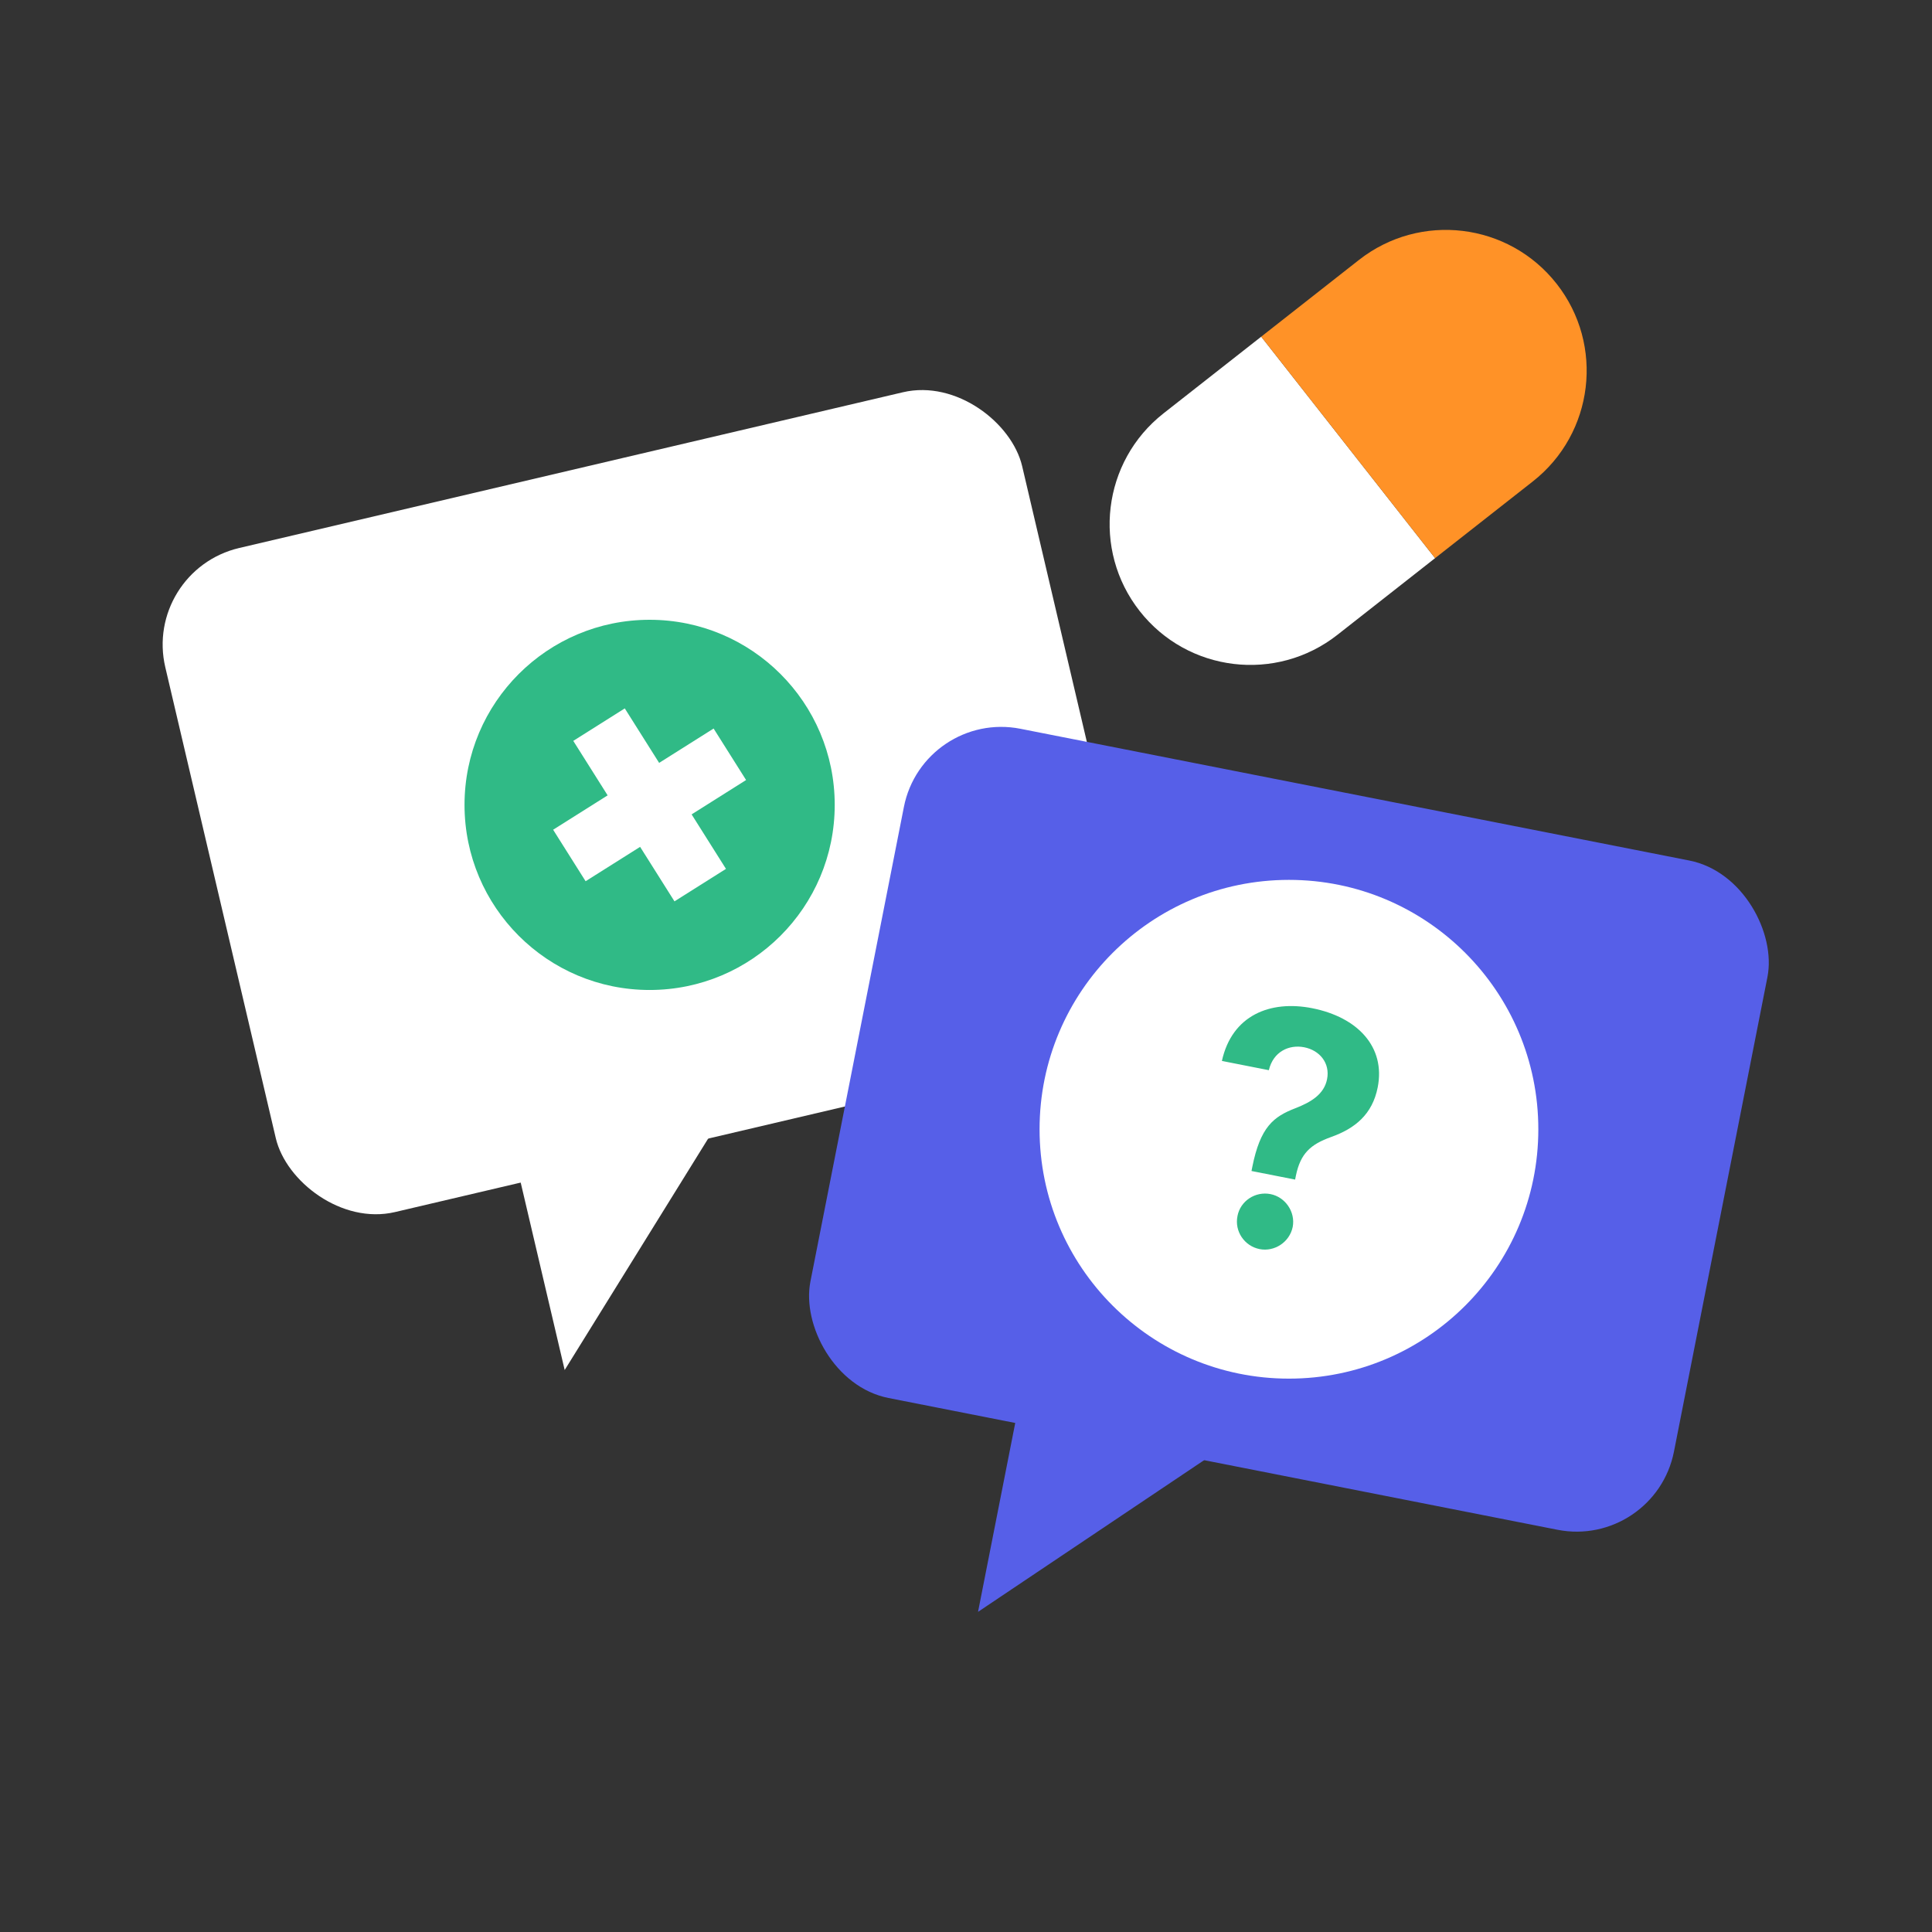
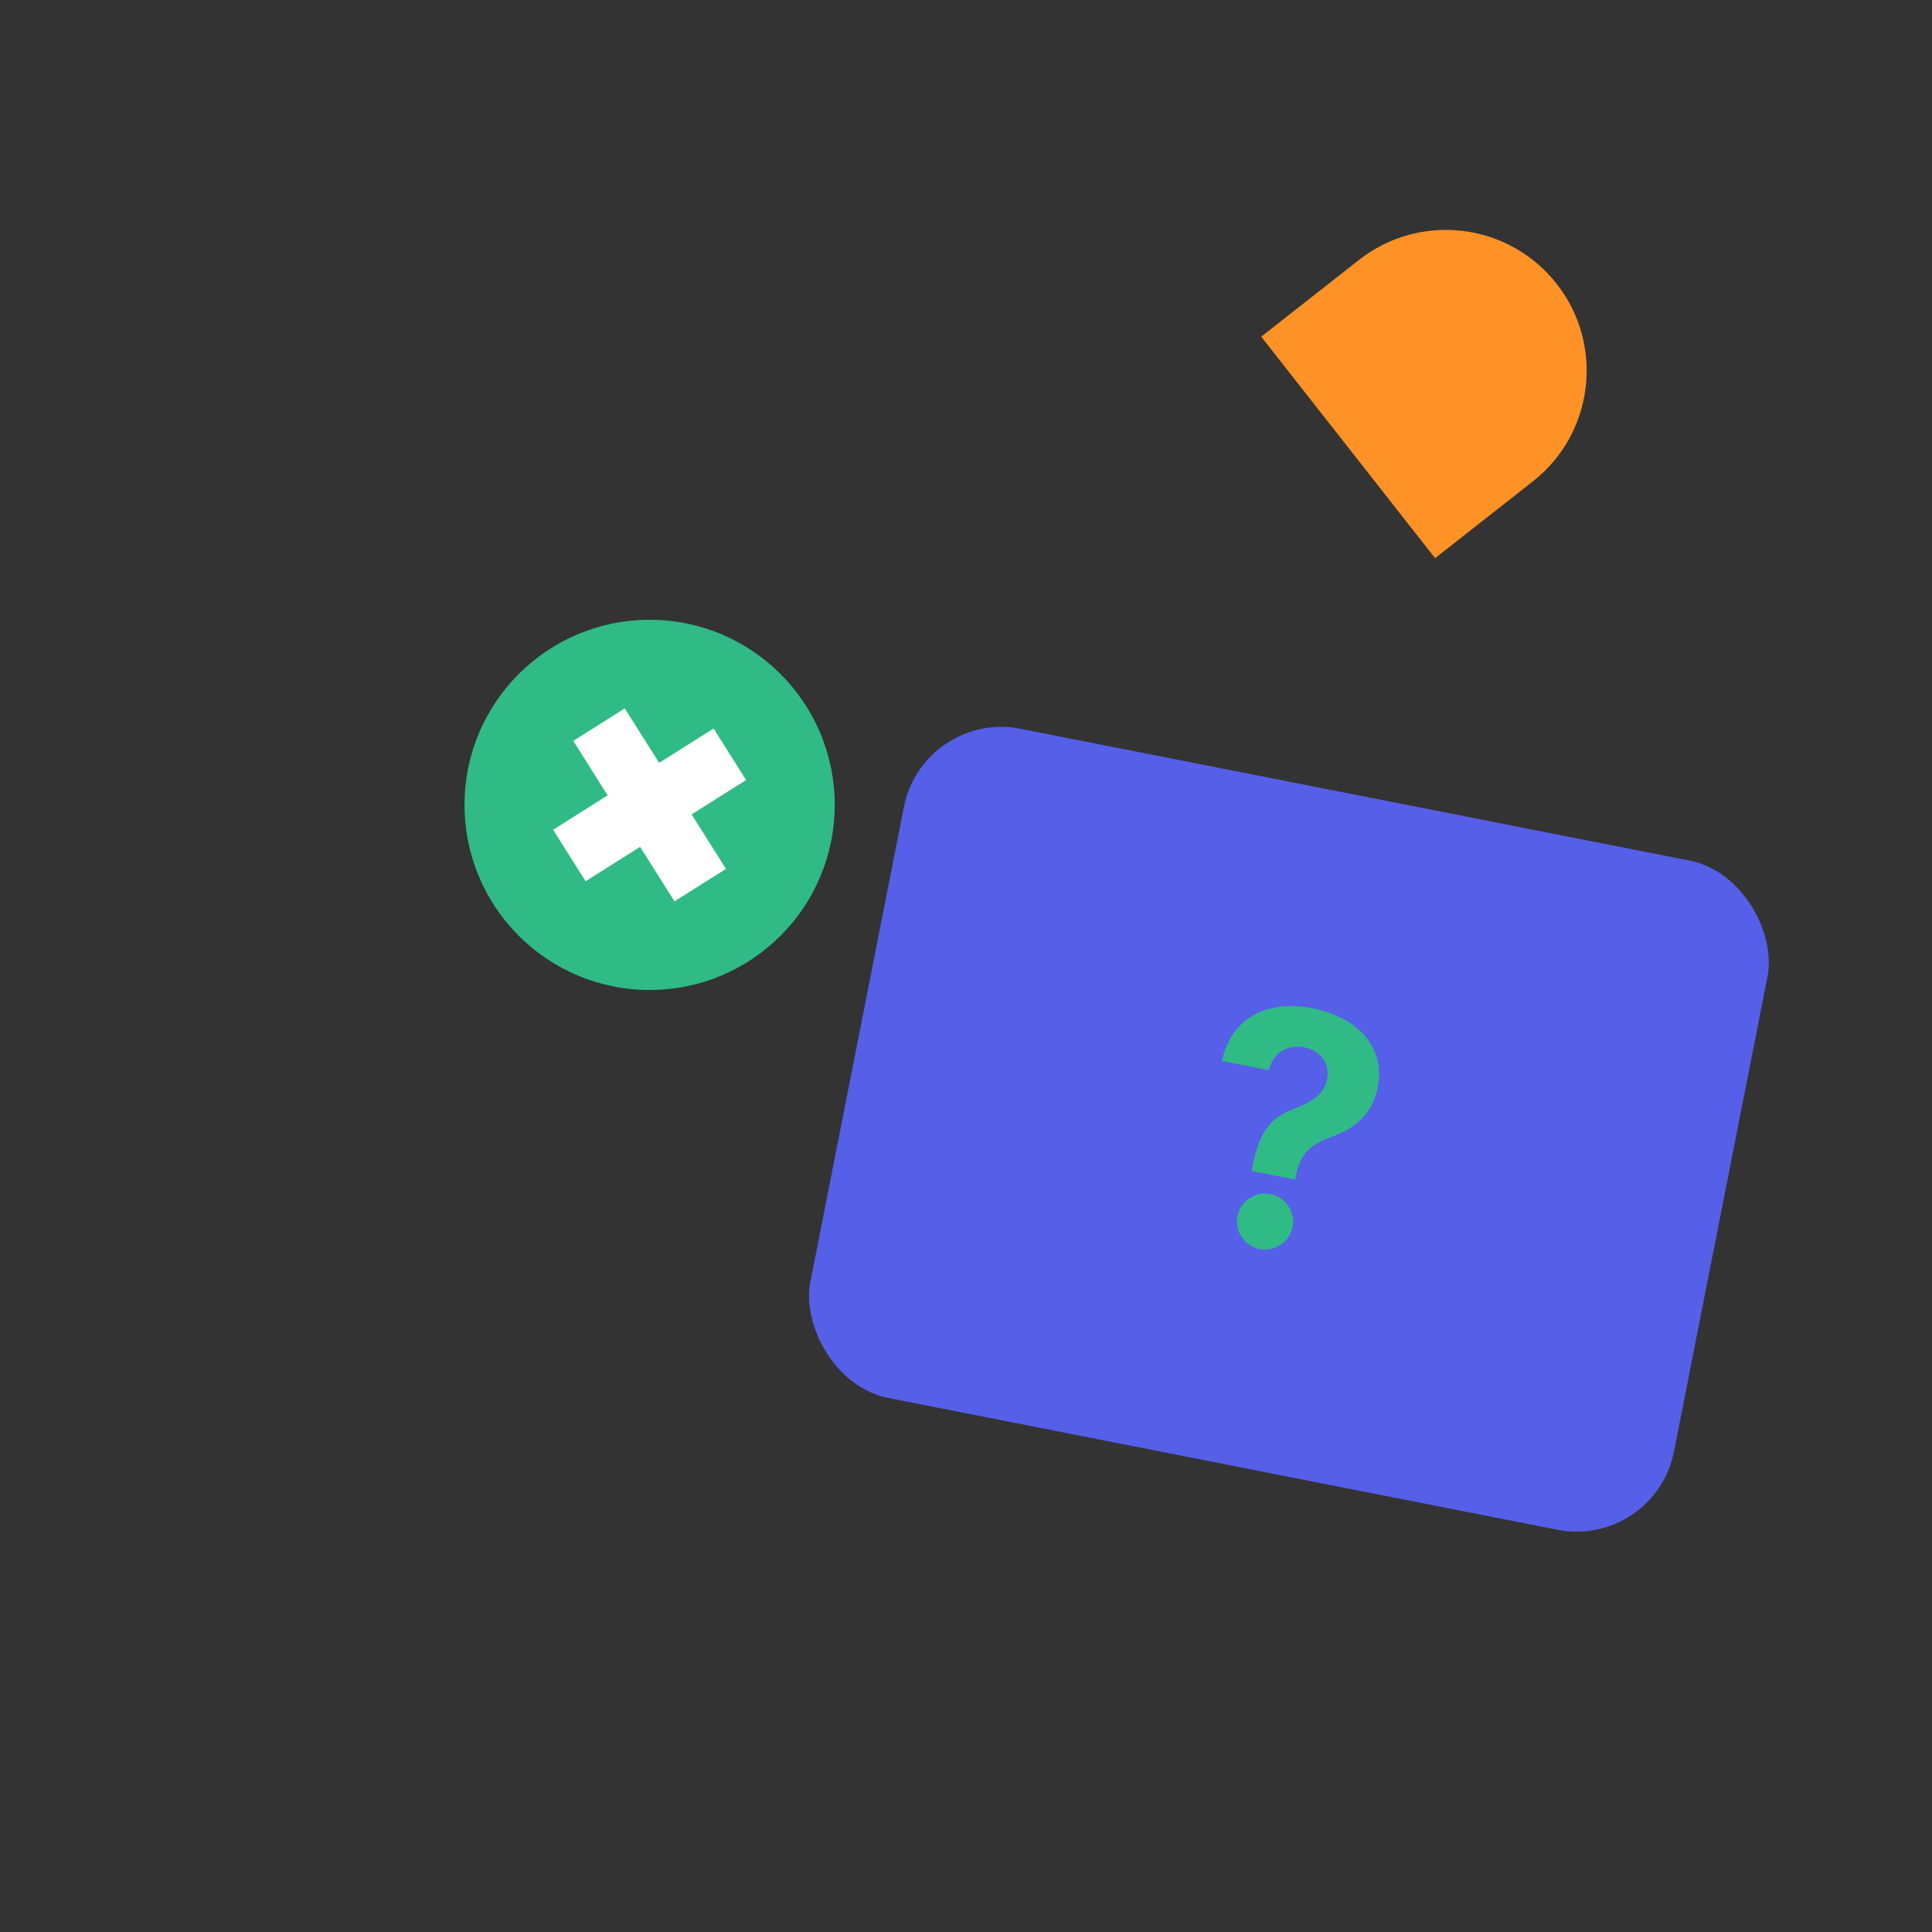
<svg xmlns="http://www.w3.org/2000/svg" id="a68545a01f2a72" data-name="Layer 1" width="140px" height="140px" viewBox="0 0 140 140" aria-hidden="true">
  <rect x="0" y="0" width="140" height="140" fill="#333333" stroke="none" />
  <defs>
    <linearGradient class="cerosgradient" data-cerosgradient="true" id="CerosGradient_id2aa9b4cc3" gradientUnits="userSpaceOnUse" x1="50%" y1="100%" x2="50%" y2="0%">
      <stop offset="0%" stop-color="#d1d1d1" />
      <stop offset="100%" stop-color="#d1d1d1" />
    </linearGradient>
    <linearGradient />
  </defs>
  <rect width="140" height="140" style="fill: none;" />
  <g>
    <g>
-       <rect x="15.138" y="33.414" width="63.778" height="49.428" rx="7.189" ry="7.189" transform="translate(-12.035 12.279) rotate(-13.205)" style="fill: #fff;" />
      <circle cx="47.074" cy="58.325" r="13.413" style="fill: #30ba86;" />
      <rect x="44.867" y="51.451" width="4.412" height="13.748" transform="translate(118.002 82.551) rotate(147.765)" style="fill: #fff;" />
      <rect x="44.867" y="51.451" width="4.412" height="13.748" transform="translate(71.3 -12.603) rotate(57.765)" style="fill: #fff;" />
-       <polygon points="40.919 99.277 36.958 82.396 53.839 78.435 40.919 99.277" style="fill: #fff;" />
    </g>
    <g>
      <rect x="61.513" y="57.116" width="63.778" height="49.428" rx="7.189" ry="7.189" transform="translate(17.574 -16.507) rotate(11.143)" style="fill: #565fe8;" />
-       <polygon points="70.872 116.801 74.223 99.788 91.236 103.139 70.872 116.801" style="fill: #565fe8;" />
    </g>
  </g>
  <g>
-     <path d="M84.311,29.956c-4.432,3.479-5.205,9.892-1.726,14.324,3.479,4.432,9.892,5.205,14.324,1.726l7.082-5.56-12.599-16.049-7.082,5.559Z" style="fill: #fff;" />
    <path d="M112.798,20.563c-3.479-4.432-9.892-5.205-14.324-1.726l-7.082,5.56,12.599,16.049,7.082-5.559c4.432-3.479,5.205-9.892,1.726-14.324Z" style="fill: #ff9227;" />
  </g>
-   <circle cx="93.402" cy="81.83" r="18.071" style="fill: #fff;" />
  <path d="M90.744,84.571c.583-2.916,1.543-3.654,3.117-4.262,1.154-.448,2.089-1.018,2.304-2.11.228-1.159-.532-2.089-1.658-2.31-1.093-.215-2.245.312-2.562,1.661l-3.402-.67c.732-3.321,3.512-4.419,6.539-3.822,3.31.652,5.327,2.816,4.752,5.734-.386,1.96-1.645,2.985-3.386,3.603-1.474.533-2.207,1.177-2.543,2.799l-.056.284-3.161-.623.056-.284ZM89.672,88.119c.207-1.094,1.292-1.807,2.393-1.59,1.067.21,1.817,1.285,1.61,2.378-.226,1.108-1.328,1.818-2.395,1.608-1.101-.217-1.834-1.288-1.607-2.396Z" style="fill: #30ba86;" />
</svg>